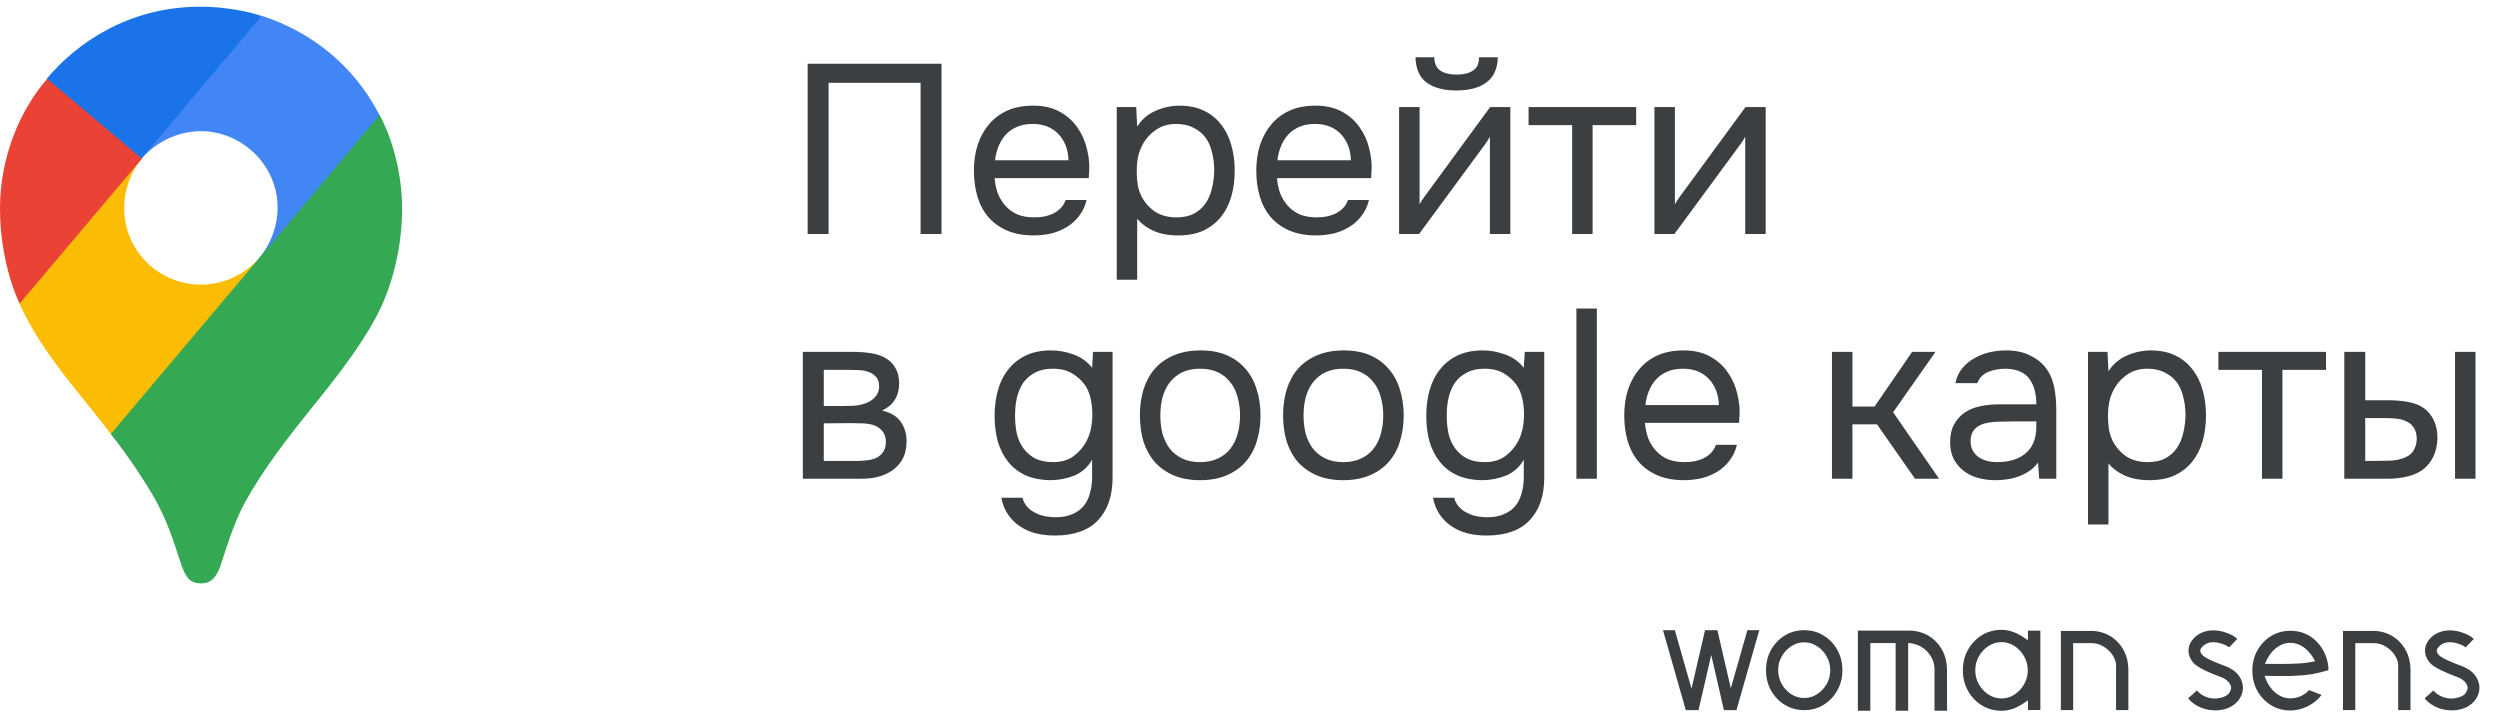
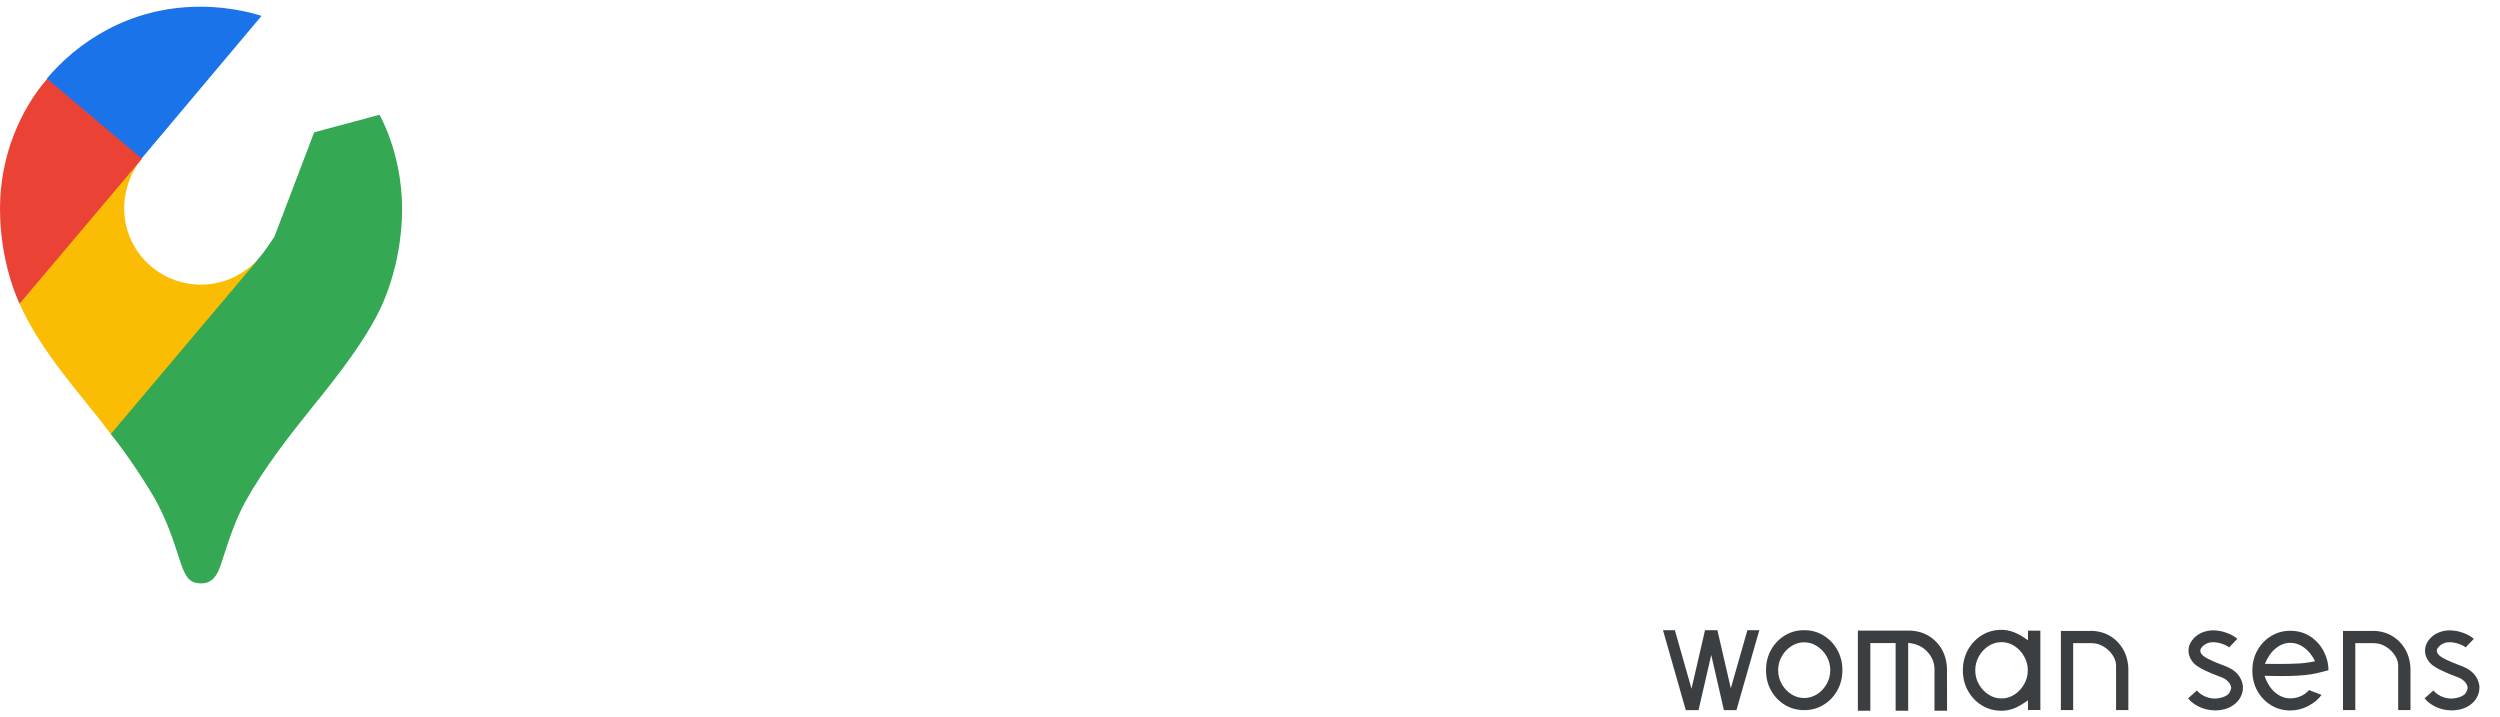
<svg xmlns="http://www.w3.org/2000/svg" width="143" height="41" viewBox="0 0 143 41" fill="none">
-   <path d="M53.855 13.383H52.657V4.735H47.396V13.383H46.198V3.647H53.855V13.383ZM56.891 10.188C56.919 10.509 56.983 10.808 57.084 11.083C57.194 11.35 57.341 11.584 57.525 11.786C57.708 11.988 57.933 12.148 58.2 12.268C58.475 12.378 58.792 12.433 59.15 12.433C59.324 12.433 59.503 12.419 59.687 12.392C59.88 12.355 60.059 12.3 60.224 12.226C60.389 12.144 60.536 12.038 60.665 11.91C60.793 11.781 60.89 11.625 60.954 11.441H62.152C62.069 11.79 61.927 12.093 61.725 12.35C61.532 12.607 61.298 12.819 61.023 12.984C60.757 13.149 60.458 13.273 60.128 13.356C59.797 13.429 59.462 13.466 59.122 13.466C58.544 13.466 58.039 13.374 57.608 13.19C57.185 13.007 56.832 12.754 56.547 12.433C56.262 12.102 56.051 11.712 55.913 11.262C55.776 10.803 55.707 10.303 55.707 9.761C55.707 9.22 55.78 8.724 55.927 8.274C56.083 7.815 56.304 7.42 56.588 7.09C56.873 6.759 57.222 6.502 57.635 6.318C58.048 6.135 58.539 6.043 59.109 6.043C59.687 6.043 60.187 6.158 60.61 6.387C61.032 6.617 61.372 6.92 61.629 7.296C61.886 7.663 62.065 8.063 62.166 8.494C62.276 8.926 62.322 9.325 62.304 9.692C62.304 9.775 62.299 9.858 62.29 9.94C62.29 10.023 62.285 10.105 62.276 10.188H56.891ZM61.119 9.169C61.101 8.554 60.908 8.054 60.541 7.668C60.174 7.282 59.682 7.09 59.067 7.09C58.727 7.09 58.429 7.145 58.172 7.255C57.915 7.365 57.699 7.516 57.525 7.709C57.35 7.902 57.213 8.127 57.112 8.384C57.011 8.632 56.946 8.894 56.919 9.169H61.119ZM65.047 16H63.877V6.126H64.992L65.047 7.241C65.295 6.846 65.63 6.552 66.053 6.36C66.484 6.158 66.948 6.052 67.444 6.043C68.004 6.043 68.477 6.139 68.862 6.332C69.257 6.516 69.583 6.777 69.84 7.117C70.106 7.448 70.304 7.842 70.432 8.301C70.561 8.751 70.625 9.238 70.625 9.761C70.625 10.294 70.561 10.785 70.432 11.235C70.304 11.685 70.106 12.075 69.84 12.405C69.574 12.736 69.239 12.998 68.835 13.19C68.431 13.374 67.949 13.466 67.389 13.466C66.838 13.466 66.37 13.379 65.984 13.204C65.598 13.03 65.286 12.8 65.047 12.516V16ZM67.292 12.433C67.687 12.433 68.017 12.364 68.284 12.226C68.559 12.079 68.779 11.887 68.945 11.648C69.119 11.4 69.243 11.116 69.317 10.794C69.399 10.473 69.445 10.129 69.454 9.761C69.454 9.394 69.413 9.05 69.33 8.728C69.257 8.398 69.133 8.113 68.959 7.875C68.784 7.636 68.555 7.448 68.27 7.31C67.995 7.163 67.659 7.09 67.265 7.09C66.796 7.09 66.392 7.218 66.053 7.475C65.713 7.723 65.456 8.04 65.282 8.425C65.181 8.637 65.112 8.857 65.075 9.086C65.038 9.307 65.02 9.536 65.02 9.775C65.02 10.05 65.038 10.307 65.075 10.546C65.112 10.776 65.181 10.996 65.282 11.207C65.456 11.556 65.709 11.85 66.039 12.089C66.379 12.318 66.796 12.433 67.292 12.433ZM73.043 10.188C73.071 10.509 73.135 10.808 73.236 11.083C73.346 11.35 73.493 11.584 73.677 11.786C73.861 11.988 74.085 12.148 74.352 12.268C74.627 12.378 74.944 12.433 75.302 12.433C75.476 12.433 75.655 12.419 75.839 12.392C76.032 12.355 76.211 12.3 76.376 12.226C76.541 12.144 76.688 12.038 76.817 11.91C76.945 11.781 77.042 11.625 77.106 11.441H78.304C78.222 11.79 78.079 12.093 77.877 12.35C77.684 12.607 77.45 12.819 77.175 12.984C76.909 13.149 76.61 13.273 76.28 13.356C75.949 13.429 75.614 13.466 75.274 13.466C74.696 13.466 74.191 13.374 73.76 13.19C73.337 13.007 72.984 12.754 72.699 12.433C72.414 12.102 72.203 11.712 72.066 11.262C71.928 10.803 71.859 10.303 71.859 9.761C71.859 9.22 71.932 8.724 72.079 8.274C72.235 7.815 72.456 7.42 72.74 7.09C73.025 6.759 73.374 6.502 73.787 6.318C74.2 6.135 74.691 6.043 75.261 6.043C75.839 6.043 76.339 6.158 76.762 6.387C77.184 6.617 77.524 6.92 77.781 7.296C78.038 7.663 78.217 8.063 78.318 8.494C78.428 8.926 78.474 9.325 78.456 9.692C78.456 9.775 78.451 9.858 78.442 9.94C78.442 10.023 78.437 10.105 78.428 10.188H73.043ZM77.271 9.169C77.253 8.554 77.06 8.054 76.693 7.668C76.326 7.282 75.834 7.09 75.219 7.09C74.88 7.09 74.581 7.145 74.324 7.255C74.067 7.365 73.851 7.516 73.677 7.709C73.502 7.902 73.365 8.127 73.264 8.384C73.163 8.632 73.098 8.894 73.071 9.169H77.271ZM83.32 4.266C83.706 4.266 84.013 4.193 84.243 4.046C84.482 3.899 84.601 3.642 84.601 3.275H85.675C85.657 3.936 85.436 4.418 85.014 4.721C84.601 5.024 84.032 5.175 83.306 5.175C82.581 5.175 82.012 5.024 81.599 4.721C81.195 4.418 80.984 3.936 80.965 3.275H82.04C82.049 3.642 82.168 3.899 82.398 4.046C82.627 4.193 82.935 4.266 83.32 4.266ZM81.172 13.383H80.029V6.126H81.2V11.689C81.264 11.561 81.351 11.423 81.461 11.276C81.571 11.12 81.659 11.001 81.723 10.918L85.234 6.126H86.391V13.383H85.221V7.819C85.147 7.957 85.065 8.09 84.973 8.219C84.89 8.338 84.812 8.444 84.739 8.536L81.172 13.383ZM93.59 6.126V7.158H91.097V13.383H89.927V7.158H87.434V6.126H93.59ZM95.777 13.383H94.634V6.126H95.805V11.689C95.869 11.561 95.956 11.423 96.067 11.276C96.177 11.12 96.264 11.001 96.328 10.918L99.84 6.126H100.997V13.383H99.826V7.819C99.753 7.957 99.67 8.09 99.578 8.219C99.496 8.338 99.418 8.444 99.344 8.536L95.777 13.383ZM45.923 20.126H48.732C49.2 20.126 49.6 20.158 49.93 20.222C50.27 20.286 50.554 20.401 50.784 20.566C50.986 20.704 51.142 20.888 51.252 21.117C51.372 21.347 51.431 21.617 51.431 21.93C51.431 22.655 51.105 23.174 50.453 23.486C50.949 23.596 51.307 23.812 51.528 24.133C51.748 24.454 51.858 24.822 51.858 25.235C51.849 25.62 51.785 25.937 51.665 26.185C51.546 26.424 51.376 26.635 51.156 26.819C50.945 26.993 50.683 27.131 50.371 27.232C50.059 27.333 49.705 27.383 49.31 27.383H45.923V20.126ZM47.121 21.158V23.224H48.126C48.356 23.224 48.59 23.22 48.828 23.21C49.067 23.192 49.278 23.151 49.462 23.086C49.691 23.013 49.884 22.894 50.04 22.728C50.197 22.563 50.279 22.366 50.288 22.136C50.288 21.87 50.229 21.677 50.109 21.558C49.999 21.429 49.861 21.337 49.696 21.282C49.531 21.218 49.352 21.181 49.159 21.172C48.966 21.163 48.787 21.158 48.622 21.158H47.121ZM47.121 26.364H49.035C49.246 26.364 49.448 26.35 49.641 26.323C49.843 26.295 50.017 26.245 50.164 26.171C50.311 26.089 50.431 25.979 50.522 25.841C50.614 25.703 50.665 25.529 50.674 25.317C50.674 25.042 50.61 24.826 50.481 24.67C50.353 24.505 50.178 24.386 49.958 24.312C49.774 24.257 49.568 24.225 49.338 24.216C49.108 24.206 48.87 24.202 48.622 24.202L47.121 24.216V26.364ZM63.639 27.328C63.639 28.356 63.363 29.164 62.812 29.752C62.261 30.34 61.431 30.633 60.32 30.633C59.952 30.633 59.599 30.592 59.259 30.509C58.929 30.427 58.626 30.294 58.35 30.11C58.084 29.936 57.855 29.711 57.662 29.435C57.478 29.169 57.349 28.848 57.276 28.471H58.488C58.543 28.682 58.635 28.857 58.763 28.994C58.901 29.141 59.057 29.256 59.232 29.339C59.406 29.431 59.594 29.495 59.796 29.532C59.998 29.568 60.196 29.587 60.389 29.587C60.756 29.587 61.072 29.527 61.339 29.408C61.605 29.297 61.821 29.141 61.986 28.939C62.151 28.737 62.271 28.494 62.344 28.209C62.427 27.934 62.468 27.631 62.468 27.3V26.295C62.229 26.718 61.89 27.02 61.449 27.204C61.008 27.379 60.549 27.466 60.072 27.466C59.521 27.457 59.043 27.36 58.639 27.177C58.236 26.984 57.905 26.722 57.648 26.392C57.391 26.061 57.198 25.675 57.069 25.235C56.95 24.785 56.891 24.298 56.891 23.775C56.891 23.252 56.955 22.765 57.083 22.315C57.212 21.856 57.409 21.461 57.675 21.131C57.942 20.791 58.277 20.525 58.681 20.332C59.085 20.139 59.567 20.043 60.127 20.043C60.549 20.043 60.976 20.121 61.407 20.277C61.839 20.433 62.193 20.686 62.468 21.035L62.523 20.126H63.639V27.328ZM60.223 21.09C59.828 21.09 59.493 21.163 59.218 21.31C58.942 21.448 58.718 21.636 58.543 21.875C58.378 22.113 58.254 22.398 58.171 22.728C58.098 23.05 58.061 23.394 58.061 23.761C58.061 24.165 58.098 24.523 58.171 24.835C58.245 25.138 58.369 25.409 58.543 25.648C58.718 25.887 58.942 26.079 59.218 26.226C59.493 26.364 59.833 26.433 60.237 26.433C60.705 26.433 61.091 26.323 61.394 26.102C61.697 25.882 61.94 25.607 62.124 25.276C62.252 25.047 62.344 24.799 62.399 24.532C62.454 24.257 62.482 23.986 62.482 23.72C62.482 23.389 62.45 23.086 62.385 22.811C62.33 22.536 62.225 22.279 62.069 22.04C61.885 21.774 61.642 21.549 61.339 21.365C61.036 21.181 60.664 21.09 60.223 21.09ZM68.672 20.043C69.251 20.043 69.751 20.135 70.173 20.318C70.596 20.502 70.949 20.759 71.234 21.09C71.528 21.42 71.743 21.815 71.881 22.274C72.028 22.724 72.101 23.22 72.101 23.761C72.101 24.303 72.028 24.803 71.881 25.262C71.743 25.712 71.528 26.102 71.234 26.433C70.949 26.754 70.591 27.007 70.16 27.19C69.728 27.374 69.223 27.466 68.645 27.466C68.066 27.466 67.561 27.374 67.13 27.19C66.707 27.007 66.35 26.754 66.056 26.433C65.771 26.102 65.555 25.712 65.408 25.262C65.271 24.803 65.202 24.303 65.202 23.761C65.202 23.22 65.271 22.724 65.408 22.274C65.555 21.815 65.771 21.42 66.056 21.09C66.35 20.759 66.717 20.502 67.157 20.318C67.598 20.135 68.103 20.043 68.672 20.043ZM68.645 26.433C69.04 26.433 69.379 26.364 69.664 26.226C69.958 26.089 70.196 25.9 70.38 25.662C70.573 25.414 70.71 25.129 70.793 24.808C70.885 24.487 70.931 24.138 70.931 23.761C70.931 23.394 70.885 23.05 70.793 22.728C70.71 22.398 70.573 22.113 70.38 21.875C70.196 21.627 69.958 21.434 69.664 21.296C69.379 21.158 69.04 21.09 68.645 21.09C68.25 21.09 67.91 21.158 67.626 21.296C67.341 21.434 67.102 21.627 66.909 21.875C66.726 22.113 66.588 22.398 66.496 22.728C66.414 23.05 66.372 23.394 66.372 23.761C66.372 24.138 66.414 24.487 66.496 24.808C66.588 25.129 66.726 25.414 66.909 25.662C67.102 25.9 67.341 26.089 67.626 26.226C67.91 26.364 68.25 26.433 68.645 26.433ZM76.863 20.043C77.441 20.043 77.941 20.135 78.364 20.318C78.786 20.502 79.139 20.759 79.424 21.09C79.718 21.42 79.934 21.815 80.071 22.274C80.218 22.724 80.292 23.22 80.292 23.761C80.292 24.303 80.218 24.803 80.071 25.262C79.934 25.712 79.718 26.102 79.424 26.433C79.139 26.754 78.781 27.007 78.35 27.19C77.918 27.374 77.413 27.466 76.835 27.466C76.257 27.466 75.752 27.374 75.32 27.19C74.898 27.007 74.54 26.754 74.246 26.433C73.961 26.102 73.746 25.712 73.599 25.262C73.461 24.803 73.392 24.303 73.392 23.761C73.392 23.22 73.461 22.724 73.599 22.274C73.746 21.815 73.961 21.42 74.246 21.09C74.54 20.759 74.907 20.502 75.348 20.318C75.788 20.135 76.293 20.043 76.863 20.043ZM76.835 26.433C77.23 26.433 77.57 26.364 77.854 26.226C78.148 26.089 78.387 25.9 78.57 25.662C78.763 25.414 78.901 25.129 78.983 24.808C79.075 24.487 79.121 24.138 79.121 23.761C79.121 23.394 79.075 23.05 78.983 22.728C78.901 22.398 78.763 22.113 78.57 21.875C78.387 21.627 78.148 21.434 77.854 21.296C77.57 21.158 77.23 21.09 76.835 21.09C76.44 21.09 76.101 21.158 75.816 21.296C75.531 21.434 75.293 21.627 75.1 21.875C74.916 22.113 74.778 22.398 74.687 22.728C74.604 23.05 74.563 23.394 74.563 23.761C74.563 24.138 74.604 24.487 74.687 24.808C74.778 25.129 74.916 25.414 75.1 25.662C75.293 25.9 75.531 26.089 75.816 26.226C76.101 26.364 76.44 26.433 76.835 26.433ZM88.331 27.328C88.331 28.356 88.055 29.164 87.504 29.752C86.953 30.34 86.123 30.633 85.012 30.633C84.644 30.633 84.291 30.592 83.951 30.509C83.621 30.427 83.318 30.294 83.042 30.11C82.776 29.936 82.546 29.711 82.354 29.435C82.17 29.169 82.041 28.848 81.968 28.471H83.18C83.235 28.682 83.327 28.857 83.455 28.994C83.593 29.141 83.749 29.256 83.924 29.339C84.098 29.431 84.286 29.495 84.488 29.532C84.69 29.568 84.888 29.587 85.081 29.587C85.448 29.587 85.764 29.527 86.031 29.408C86.297 29.297 86.513 29.141 86.678 28.939C86.843 28.737 86.963 28.494 87.036 28.209C87.119 27.934 87.16 27.631 87.16 27.3V26.295C86.921 26.718 86.582 27.02 86.141 27.204C85.7 27.379 85.241 27.466 84.764 27.466C84.213 27.457 83.735 27.36 83.332 27.177C82.927 26.984 82.597 26.722 82.34 26.392C82.083 26.061 81.89 25.675 81.761 25.235C81.642 24.785 81.582 24.298 81.582 23.775C81.582 23.252 81.647 22.765 81.775 22.315C81.904 21.856 82.101 21.461 82.368 21.131C82.634 20.791 82.969 20.525 83.373 20.332C83.777 20.139 84.259 20.043 84.819 20.043C85.241 20.043 85.668 20.121 86.1 20.277C86.531 20.433 86.885 20.686 87.16 21.035L87.215 20.126H88.331V27.328ZM84.915 21.09C84.52 21.09 84.185 21.163 83.91 21.31C83.634 21.448 83.409 21.636 83.235 21.875C83.07 22.113 82.946 22.398 82.863 22.728C82.79 23.05 82.753 23.394 82.753 23.761C82.753 24.165 82.79 24.523 82.863 24.835C82.937 25.138 83.061 25.409 83.235 25.648C83.409 25.887 83.634 26.079 83.91 26.226C84.185 26.364 84.525 26.433 84.929 26.433C85.397 26.433 85.783 26.323 86.086 26.102C86.389 25.882 86.632 25.607 86.816 25.276C86.944 25.047 87.036 24.799 87.091 24.532C87.146 24.257 87.174 23.986 87.174 23.72C87.174 23.389 87.142 23.086 87.077 22.811C87.022 22.536 86.917 22.279 86.761 22.04C86.577 21.774 86.334 21.549 86.031 21.365C85.728 21.181 85.356 21.09 84.915 21.09ZM90.169 27.383V17.647H91.34V27.383H90.169ZM94.091 24.188C94.118 24.509 94.183 24.808 94.284 25.083C94.394 25.35 94.541 25.584 94.724 25.786C94.908 25.988 95.133 26.148 95.399 26.268C95.674 26.378 95.991 26.433 96.349 26.433C96.524 26.433 96.703 26.419 96.886 26.392C97.079 26.355 97.258 26.3 97.424 26.226C97.589 26.144 97.736 26.038 97.864 25.91C97.993 25.781 98.089 25.625 98.153 25.441H99.352C99.269 25.79 99.126 26.093 98.925 26.35C98.732 26.607 98.498 26.819 98.222 26.984C97.956 27.149 97.658 27.273 97.327 27.356C96.996 27.429 96.661 27.466 96.322 27.466C95.743 27.466 95.238 27.374 94.807 27.19C94.385 27.007 94.031 26.754 93.746 26.433C93.462 26.102 93.251 25.712 93.113 25.262C92.975 24.803 92.906 24.303 92.906 23.761C92.906 23.22 92.98 22.724 93.127 22.274C93.283 21.815 93.503 21.42 93.788 21.09C94.072 20.759 94.421 20.502 94.834 20.318C95.248 20.135 95.739 20.043 96.308 20.043C96.886 20.043 97.387 20.158 97.809 20.387C98.231 20.617 98.571 20.92 98.828 21.296C99.085 21.663 99.264 22.063 99.365 22.494C99.475 22.926 99.521 23.325 99.503 23.692C99.503 23.775 99.498 23.858 99.489 23.94C99.489 24.023 99.485 24.105 99.475 24.188H94.091ZM98.319 23.169C98.3 22.554 98.107 22.054 97.74 21.668C97.373 21.282 96.882 21.09 96.267 21.09C95.927 21.09 95.629 21.145 95.371 21.255C95.114 21.365 94.899 21.517 94.724 21.709C94.55 21.902 94.412 22.127 94.311 22.384C94.21 22.632 94.146 22.894 94.118 23.169H98.319ZM104.788 27.383V20.126H105.959V23.252H107.226L109.374 20.126H110.71L108.286 23.582L110.916 27.383H109.539L107.363 24.271H105.959V27.383H104.788ZM116.574 26.46C116.418 26.672 116.239 26.841 116.037 26.97C115.835 27.099 115.623 27.2 115.403 27.273C115.192 27.346 114.976 27.397 114.756 27.424C114.545 27.452 114.334 27.466 114.122 27.466C113.783 27.466 113.461 27.424 113.158 27.342C112.855 27.259 112.58 27.126 112.332 26.942C112.093 26.759 111.901 26.529 111.754 26.254C111.616 25.979 111.547 25.666 111.547 25.317C111.547 24.904 111.621 24.56 111.767 24.285C111.923 24 112.13 23.77 112.387 23.596C112.644 23.422 112.938 23.302 113.269 23.238C113.608 23.165 113.966 23.128 114.343 23.128H116.477C116.477 22.513 116.344 22.026 116.078 21.668C115.812 21.301 115.362 21.108 114.728 21.09C114.343 21.09 114.003 21.154 113.709 21.282C113.415 21.411 113.213 21.622 113.103 21.916H111.85C111.914 21.585 112.043 21.305 112.236 21.076C112.428 20.837 112.658 20.644 112.924 20.497C113.19 20.341 113.48 20.227 113.792 20.153C114.104 20.08 114.416 20.043 114.728 20.043C115.27 20.043 115.724 20.135 116.092 20.318C116.468 20.493 116.771 20.727 117.001 21.021C117.23 21.305 117.391 21.654 117.483 22.067C117.574 22.48 117.62 22.944 117.62 23.458V27.383H116.643L116.574 26.46ZM115.197 24.105C114.976 24.105 114.719 24.11 114.425 24.119C114.141 24.119 113.865 24.147 113.599 24.202C113.333 24.257 113.117 24.372 112.952 24.546C112.796 24.721 112.718 24.95 112.718 25.235C112.718 25.446 112.759 25.625 112.842 25.772C112.924 25.919 113.034 26.043 113.172 26.144C113.319 26.245 113.484 26.318 113.668 26.364C113.852 26.41 114.04 26.433 114.233 26.433C114.921 26.433 115.463 26.268 115.858 25.937C116.262 25.598 116.468 25.106 116.477 24.464V24.105H115.197ZM120.604 30H119.434V20.126H120.549L120.604 21.241C120.852 20.846 121.187 20.552 121.61 20.36C122.041 20.158 122.505 20.052 123.001 20.043C123.561 20.043 124.034 20.139 124.419 20.332C124.814 20.516 125.14 20.777 125.397 21.117C125.663 21.448 125.861 21.842 125.989 22.302C126.118 22.751 126.182 23.238 126.182 23.761C126.182 24.294 126.118 24.785 125.989 25.235C125.861 25.685 125.663 26.075 125.397 26.405C125.131 26.736 124.796 26.998 124.392 27.19C123.988 27.374 123.506 27.466 122.946 27.466C122.395 27.466 121.927 27.379 121.541 27.204C121.155 27.03 120.843 26.8 120.604 26.516V30ZM122.849 26.433C123.244 26.433 123.575 26.364 123.841 26.226C124.116 26.079 124.337 25.887 124.502 25.648C124.676 25.4 124.8 25.116 124.874 24.794C124.956 24.473 125.002 24.128 125.011 23.761C125.011 23.394 124.97 23.05 124.887 22.728C124.814 22.398 124.69 22.113 124.516 21.875C124.341 21.636 124.112 21.448 123.827 21.31C123.552 21.163 123.216 21.09 122.822 21.09C122.353 21.09 121.949 21.218 121.61 21.475C121.27 21.723 121.013 22.04 120.839 22.425C120.738 22.637 120.669 22.857 120.632 23.086C120.595 23.307 120.577 23.536 120.577 23.775C120.577 24.05 120.595 24.308 120.632 24.546C120.669 24.776 120.738 24.996 120.839 25.207C121.013 25.556 121.266 25.85 121.596 26.089C121.936 26.318 122.353 26.433 122.849 26.433ZM133.049 20.126V21.158H130.556V27.383H129.385V21.158H126.893V20.126H133.049ZM134.093 20.126H135.291V22.894H136.6C137.013 22.894 137.389 22.926 137.729 22.99C138.078 23.045 138.385 23.165 138.651 23.348C138.899 23.532 139.088 23.766 139.216 24.05C139.354 24.326 139.423 24.67 139.423 25.083C139.404 25.497 139.326 25.841 139.189 26.116C139.06 26.382 138.89 26.607 138.679 26.791C138.422 27.002 138.11 27.154 137.743 27.245C137.375 27.337 136.999 27.383 136.613 27.383H134.093V20.126ZM140.428 27.383V20.126H141.599V27.383H140.428ZM135.677 26.364C136.026 26.364 136.375 26.36 136.723 26.35C137.082 26.332 137.389 26.259 137.646 26.13C137.821 26.056 137.958 25.933 138.059 25.758C138.169 25.575 138.229 25.363 138.238 25.125C138.238 24.84 138.179 24.615 138.059 24.45C137.949 24.285 137.802 24.165 137.619 24.092C137.444 24.009 137.247 23.959 137.026 23.94C136.806 23.922 136.59 23.913 136.379 23.913H135.291V26.364H135.677Z" fill="#3C3F42" />
  <path d="M100.635 36.046L100.386 36.906L99.325 40.62H98.607L97.883 37.463L97.155 40.62H96.427L95.367 36.901L95.122 36.046H95.802L96.754 39.394L97.527 36.046H98.235L99.003 39.369L99.951 36.046H100.635ZM103.201 36.046C103.608 36.046 103.976 36.147 104.305 36.349C104.637 36.551 104.9 36.825 105.092 37.17C105.287 37.516 105.385 37.903 105.385 38.333C105.385 38.763 105.287 39.151 105.092 39.496C104.9 39.842 104.637 40.115 104.305 40.317C103.976 40.519 103.608 40.62 103.201 40.62C102.79 40.62 102.42 40.519 102.091 40.317C101.762 40.115 101.5 39.842 101.304 39.496C101.112 39.151 101.016 38.763 101.016 38.333C101.016 37.903 101.112 37.516 101.304 37.17C101.5 36.825 101.762 36.551 102.091 36.349C102.42 36.147 102.79 36.046 103.201 36.046ZM103.201 39.926C103.468 39.926 103.714 39.853 103.939 39.707C104.167 39.56 104.349 39.366 104.486 39.125C104.623 38.881 104.691 38.617 104.691 38.333C104.691 38.05 104.623 37.788 104.486 37.546C104.349 37.305 104.167 37.111 103.939 36.965C103.714 36.815 103.468 36.74 103.201 36.74C102.933 36.74 102.686 36.815 102.458 36.965C102.233 37.111 102.052 37.305 101.915 37.546C101.778 37.788 101.71 38.05 101.71 38.333C101.71 38.617 101.778 38.881 101.915 39.125C102.052 39.366 102.233 39.56 102.458 39.707C102.686 39.853 102.933 39.926 103.201 39.926ZM111.372 40.655H110.653V38.294C110.653 37.91 110.517 37.571 110.243 37.278C109.973 36.984 109.608 36.817 109.148 36.774V40.655H108.43V36.784H106.983V40.655H106.27V36.071H109.246C109.282 36.071 109.318 36.072 109.354 36.075H109.358L109.466 36.085C110.013 36.154 110.461 36.385 110.81 36.779C111.162 37.17 111.347 37.659 111.367 38.245L111.372 40.655ZM116 36.075H116.709V40.611H116V40.058C115.687 40.283 115.415 40.44 115.184 40.528C114.953 40.612 114.72 40.655 114.485 40.655C114.071 40.655 113.697 40.552 113.361 40.347C113.029 40.142 112.765 39.865 112.569 39.516C112.374 39.167 112.276 38.776 112.276 38.343C112.276 37.907 112.374 37.514 112.569 37.165C112.765 36.817 113.029 36.54 113.361 36.334C113.697 36.129 114.071 36.026 114.485 36.026C114.72 36.026 114.953 36.071 115.184 36.158C115.415 36.243 115.687 36.398 116 36.623V36.075ZM114.485 39.951C114.755 39.951 115.005 39.876 115.233 39.726C115.461 39.576 115.643 39.379 115.78 39.135C115.92 38.89 115.99 38.627 115.99 38.343C115.99 38.056 115.92 37.791 115.78 37.546C115.643 37.302 115.461 37.105 115.233 36.955C115.005 36.805 114.755 36.73 114.485 36.73C114.218 36.73 113.969 36.805 113.737 36.955C113.509 37.105 113.327 37.302 113.19 37.546C113.053 37.791 112.985 38.056 112.985 38.343C112.985 38.627 113.053 38.89 113.19 39.135C113.327 39.379 113.509 39.576 113.737 39.726C113.969 39.876 114.218 39.951 114.485 39.951ZM121.742 40.616H121.039V38.055C121.035 37.862 120.97 37.67 120.843 37.478C120.716 37.282 120.547 37.12 120.335 36.989C120.123 36.856 119.892 36.789 119.641 36.789H118.585V40.616H117.882V36.09H119.543L119.646 36.085C119.678 36.085 119.713 36.087 119.748 36.09H119.753L119.861 36.1C120.402 36.168 120.845 36.398 121.19 36.789C121.536 37.177 121.72 37.662 121.742 38.245V40.616ZM126.683 40.635C126.657 40.635 126.639 40.633 126.63 40.63C126.307 40.62 126.009 40.544 125.735 40.401C125.585 40.322 125.462 40.241 125.364 40.156C125.269 40.068 125.201 39.998 125.159 39.946L125.662 39.496C125.681 39.519 125.725 39.563 125.794 39.628C125.866 39.69 125.95 39.747 126.048 39.799C126.234 39.894 126.429 39.946 126.634 39.956H126.664C126.823 39.956 126.98 39.931 127.133 39.883C127.286 39.834 127.403 39.765 127.485 39.677C127.576 39.544 127.622 39.428 127.622 39.33L127.617 39.291C127.591 39.164 127.527 39.055 127.426 38.964C127.325 38.869 127.221 38.801 127.113 38.758L126.923 38.685C126.646 38.584 126.369 38.467 126.092 38.333C125.952 38.268 125.805 38.183 125.652 38.079C125.499 37.975 125.375 37.828 125.281 37.639C125.216 37.506 125.183 37.366 125.183 37.219C125.183 37.063 125.219 36.916 125.29 36.779C125.496 36.408 125.826 36.176 126.283 36.085C126.377 36.066 126.476 36.056 126.581 36.056C126.854 36.056 127.12 36.105 127.377 36.203C127.635 36.297 127.833 36.411 127.973 36.545L127.504 37.033C127.436 36.965 127.309 36.898 127.123 36.833C126.941 36.768 126.761 36.735 126.586 36.735C126.524 36.735 126.462 36.74 126.4 36.75C126.175 36.805 126.007 36.918 125.896 37.087C125.87 37.129 125.857 37.173 125.857 37.219C125.857 37.265 125.869 37.309 125.892 37.351C125.934 37.432 126.006 37.506 126.107 37.571C126.211 37.636 126.307 37.69 126.395 37.732C126.639 37.849 126.897 37.957 127.167 38.055L127.358 38.128C127.892 38.35 128.202 38.703 128.286 39.188C128.293 39.231 128.296 39.276 128.296 39.325C128.296 39.612 128.195 39.876 127.993 40.117C127.68 40.462 127.244 40.635 126.683 40.635ZM133.027 37.502C133.134 37.77 133.188 38.048 133.188 38.338C133.188 38.338 133.076 38.367 132.851 38.426C132.626 38.485 132.421 38.53 132.235 38.563C131.994 38.605 131.704 38.635 131.365 38.651C131.101 38.664 130.834 38.67 130.564 38.67C130.407 38.67 130.253 38.669 130.099 38.666L129.532 38.656C129.676 39.073 129.879 39.392 130.143 39.614C130.407 39.835 130.696 39.946 131.008 39.946C131.233 39.946 131.443 39.899 131.639 39.804C131.834 39.707 131.979 39.596 132.074 39.472L132.792 39.746C132.62 39.993 132.367 40.205 132.035 40.381C131.702 40.554 131.36 40.64 131.008 40.64C130.601 40.64 130.233 40.539 129.904 40.337C129.575 40.135 129.314 39.863 129.122 39.521C128.93 39.175 128.834 38.788 128.834 38.358C128.834 37.931 128.93 37.546 129.122 37.204C129.314 36.859 129.575 36.585 129.904 36.383C130.233 36.181 130.601 36.08 131.008 36.08C131.474 36.08 131.885 36.209 132.24 36.466C132.595 36.724 132.857 37.069 133.027 37.502ZM131.336 37.957C131.629 37.954 131.992 37.91 132.426 37.825C132.25 37.476 132.038 37.214 131.79 37.038C131.546 36.859 131.285 36.769 131.008 36.769C130.715 36.769 130.44 36.872 130.182 37.077C129.925 37.279 129.715 37.577 129.552 37.972C129.731 37.972 129.855 37.972 129.923 37.972C129.995 37.972 130.051 37.973 130.09 37.977H130.51C130.79 37.977 131.065 37.97 131.336 37.957ZM137.88 40.616H137.176V38.055C137.173 37.862 137.108 37.67 136.98 37.478C136.853 37.282 136.684 37.12 136.472 36.989C136.26 36.856 136.029 36.789 135.778 36.789H134.723V40.616H134.019V36.09H135.681L135.783 36.085C135.816 36.085 135.85 36.087 135.886 36.09H135.891L135.998 36.1C136.539 36.168 136.982 36.398 137.327 36.789C137.673 37.177 137.857 37.662 137.88 38.245V40.616ZM140.211 40.635C140.185 40.635 140.167 40.633 140.157 40.63C139.835 40.62 139.536 40.544 139.263 40.401C139.113 40.322 138.989 40.241 138.891 40.156C138.797 40.068 138.728 39.998 138.686 39.946L139.189 39.496C139.209 39.519 139.253 39.563 139.321 39.628C139.393 39.69 139.478 39.747 139.576 39.799C139.761 39.894 139.957 39.946 140.162 39.956H140.191C140.351 39.956 140.507 39.931 140.661 39.883C140.814 39.834 140.931 39.765 141.012 39.677C141.104 39.544 141.149 39.428 141.149 39.33L141.144 39.291C141.118 39.164 141.055 39.055 140.954 38.964C140.853 38.869 140.748 38.801 140.641 38.758L140.45 38.685C140.173 38.584 139.896 38.467 139.62 38.333C139.479 38.268 139.333 38.183 139.18 38.079C139.027 37.975 138.903 37.828 138.808 37.639C138.743 37.506 138.711 37.366 138.711 37.219C138.711 37.063 138.746 36.916 138.818 36.779C139.023 36.408 139.354 36.176 139.81 36.085C139.905 36.066 140.004 36.056 140.108 36.056C140.382 36.056 140.647 36.105 140.905 36.203C141.162 36.297 141.361 36.411 141.501 36.545L141.032 37.033C140.964 36.965 140.836 36.898 140.651 36.833C140.468 36.768 140.289 36.735 140.113 36.735C140.051 36.735 139.989 36.74 139.927 36.75C139.703 36.805 139.535 36.918 139.424 37.087C139.398 37.129 139.385 37.173 139.385 37.219C139.385 37.265 139.396 37.309 139.419 37.351C139.462 37.432 139.533 37.506 139.634 37.571C139.738 37.636 139.835 37.69 139.923 37.732C140.167 37.849 140.424 37.957 140.695 38.055L140.885 38.128C141.42 38.35 141.729 38.703 141.814 39.188C141.82 39.231 141.824 39.276 141.824 39.325C141.824 39.612 141.723 39.876 141.521 40.117C141.208 40.462 140.771 40.635 140.211 40.635Z" fill="#3C3F42" />
  <path d="M6.336 24.826C7.356 26.1 8.391 27.697 8.935 28.663C9.597 29.92 9.869 30.768 10.363 32.282C10.653 33.116 10.925 33.37 11.501 33.37C12.131 33.37 12.418 32.944 12.639 32.282C13.098 30.854 13.456 29.769 14.014 28.731C15.117 26.744 16.513 24.976 17.87 23.279C18.242 22.803 20.622 20 21.693 17.777C21.693 17.777 23 15.347 23 11.949C23 8.774 21.708 6.565 21.708 6.565L17.97 7.568L15.694 13.546L15.132 14.362L15.014 14.516L14.86 14.702L14.606 15.007L14.233 15.379L12.211 17.026L7.167 19.947L6.336 24.826Z" fill="#34A853" />
  <path d="M1.121 17.369C2.36 20.19 4.722 22.653 6.337 24.826L14.881 14.702C14.881 14.702 13.675 16.281 11.502 16.281C9.072 16.281 7.102 14.344 7.102 11.899C7.102 10.217 8.105 9.064 8.105 9.064L2.31 10.61L1.121 17.369Z" fill="#FBBC04" />
-   <path d="M14.981 0.909C17.816 1.826 20.247 3.745 21.707 6.583L14.877 14.72C14.877 14.72 15.88 13.549 15.88 11.884C15.88 9.386 13.774 7.503 11.498 7.503C9.339 7.503 8.101 9.067 8.101 9.067V3.934L14.981 0.909Z" fill="#4285F4" />
  <path d="M2.681 4.493C4.378 2.471 7.352 0.383 11.462 0.383C13.449 0.383 14.96 0.909 14.96 0.909L8.1 9.064H3.242L2.681 4.493Z" fill="#1A73E8" />
  <path d="M1.121 17.369C1.121 17.369 0 15.143 0 11.935C0 8.895 1.189 6.243 2.699 4.511L8.119 9.079L1.121 17.369Z" fill="#EA4335" />
</svg>